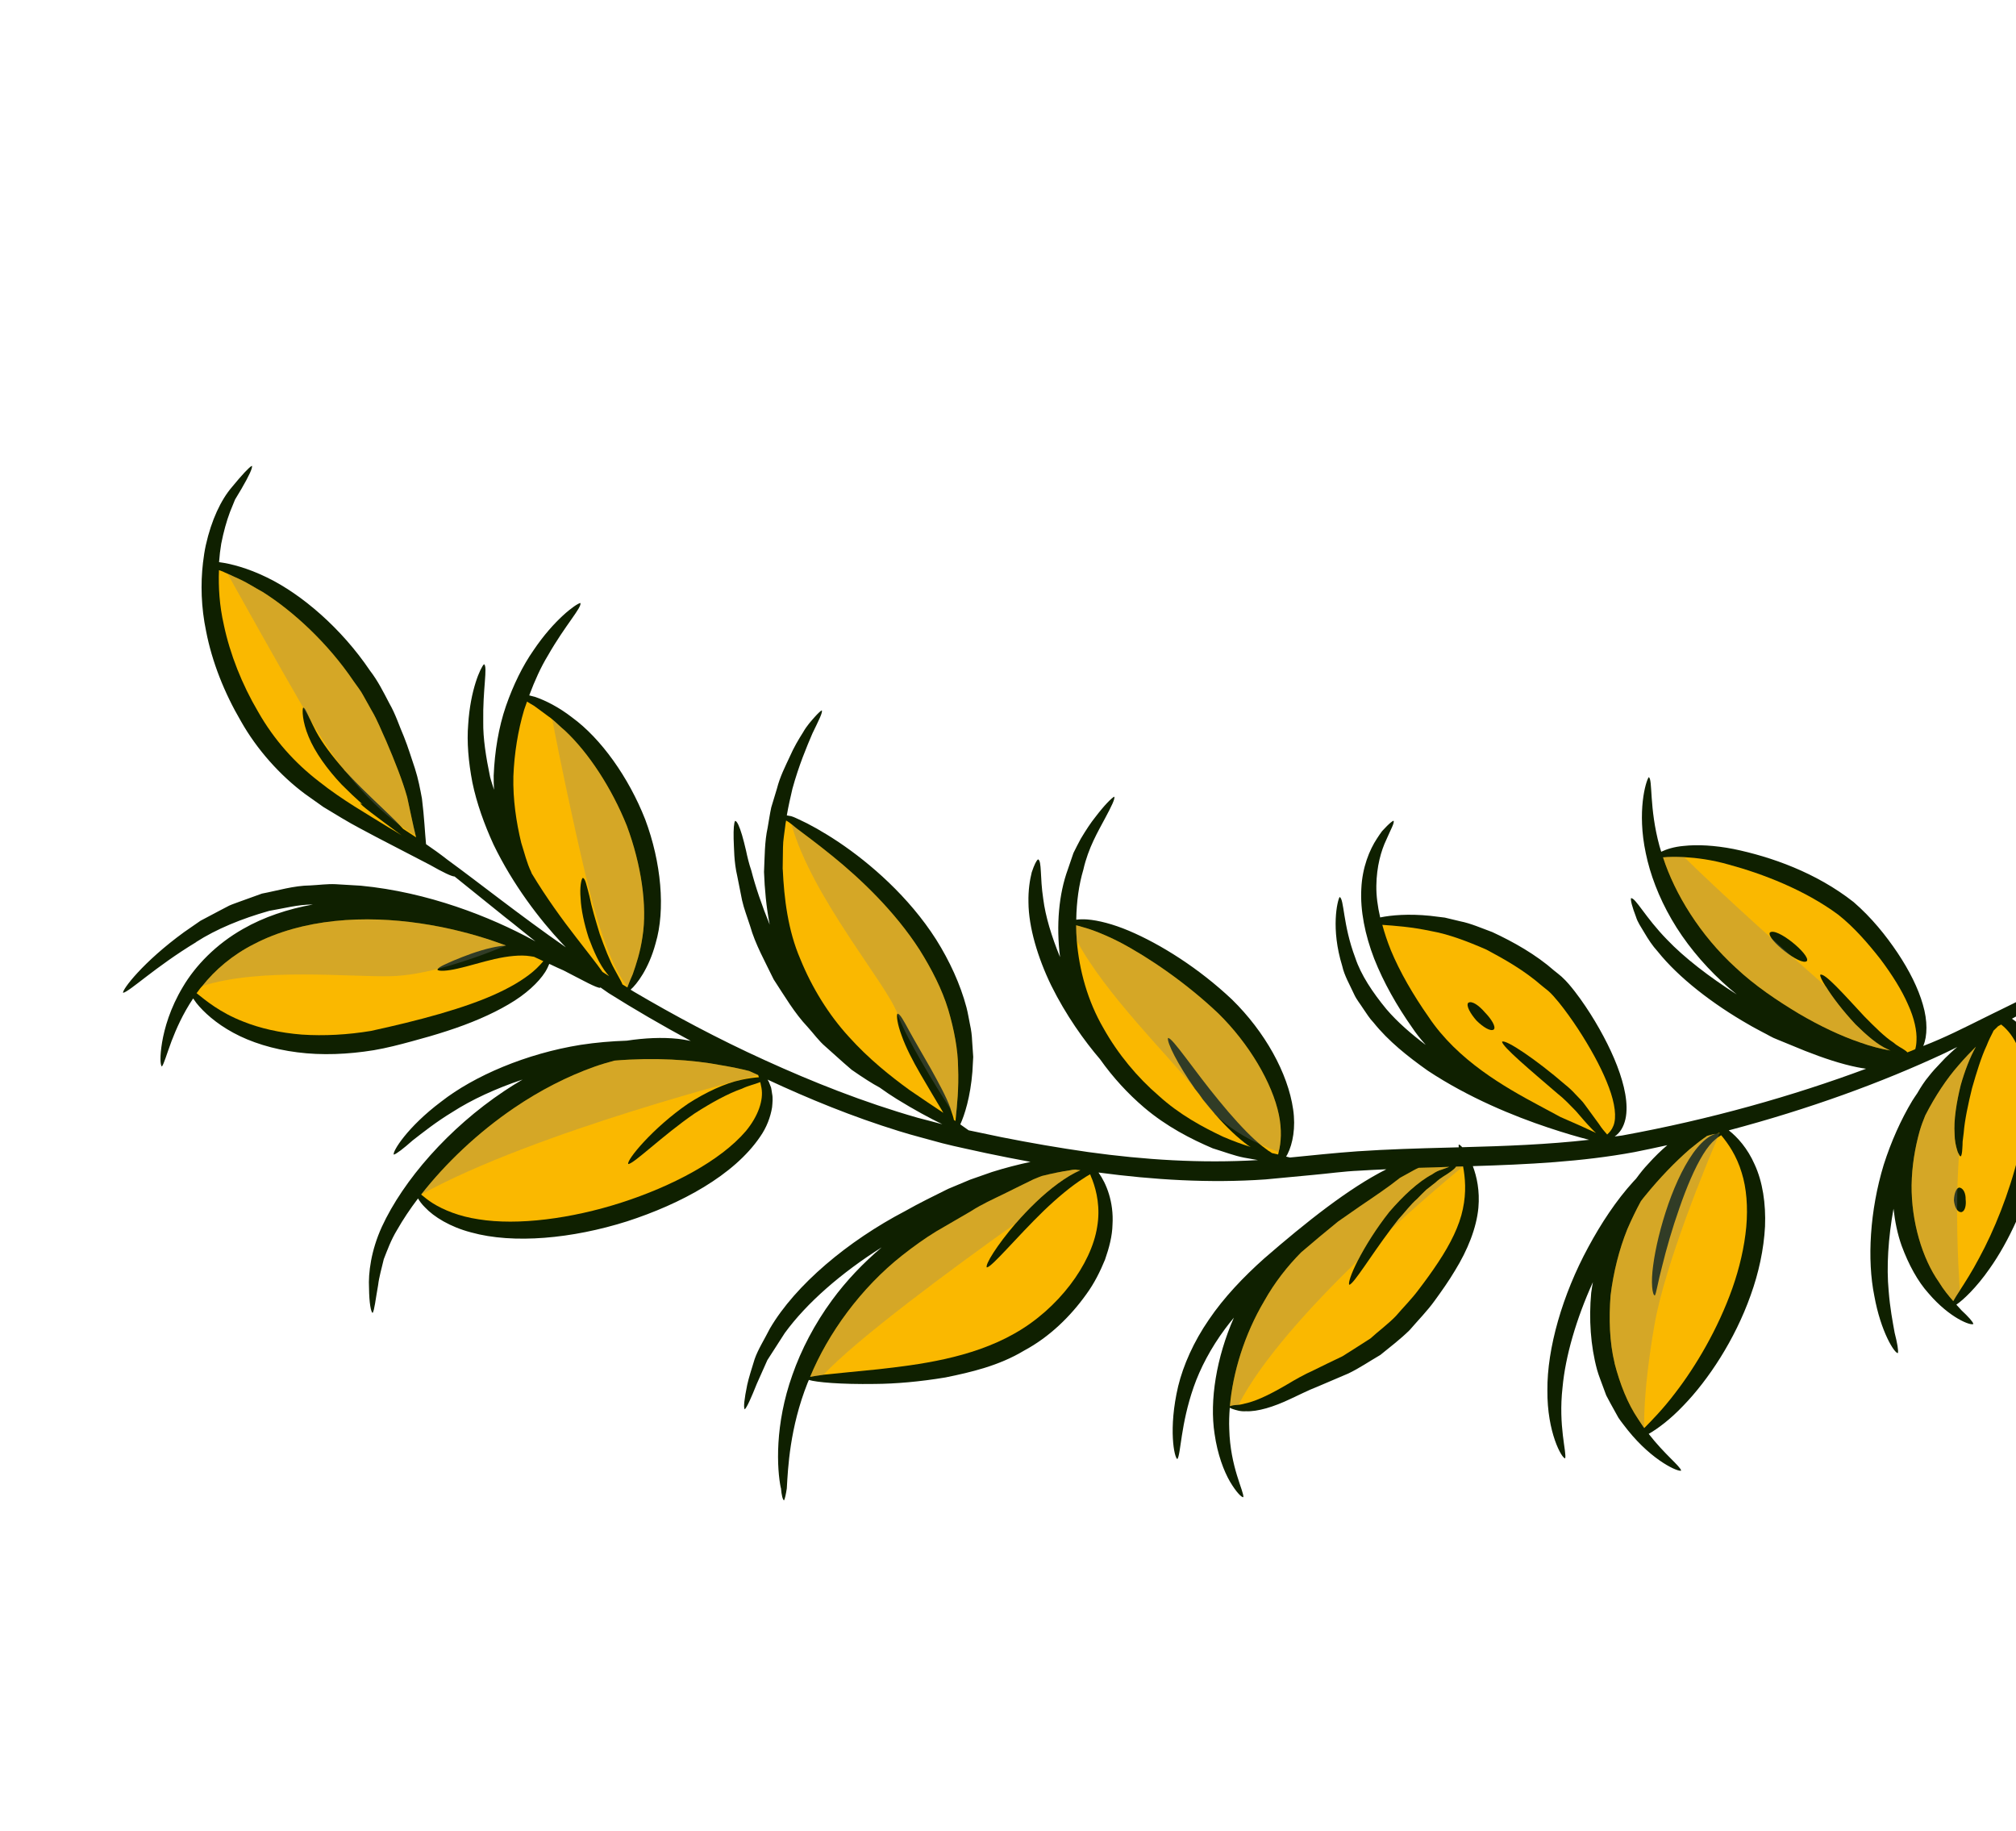
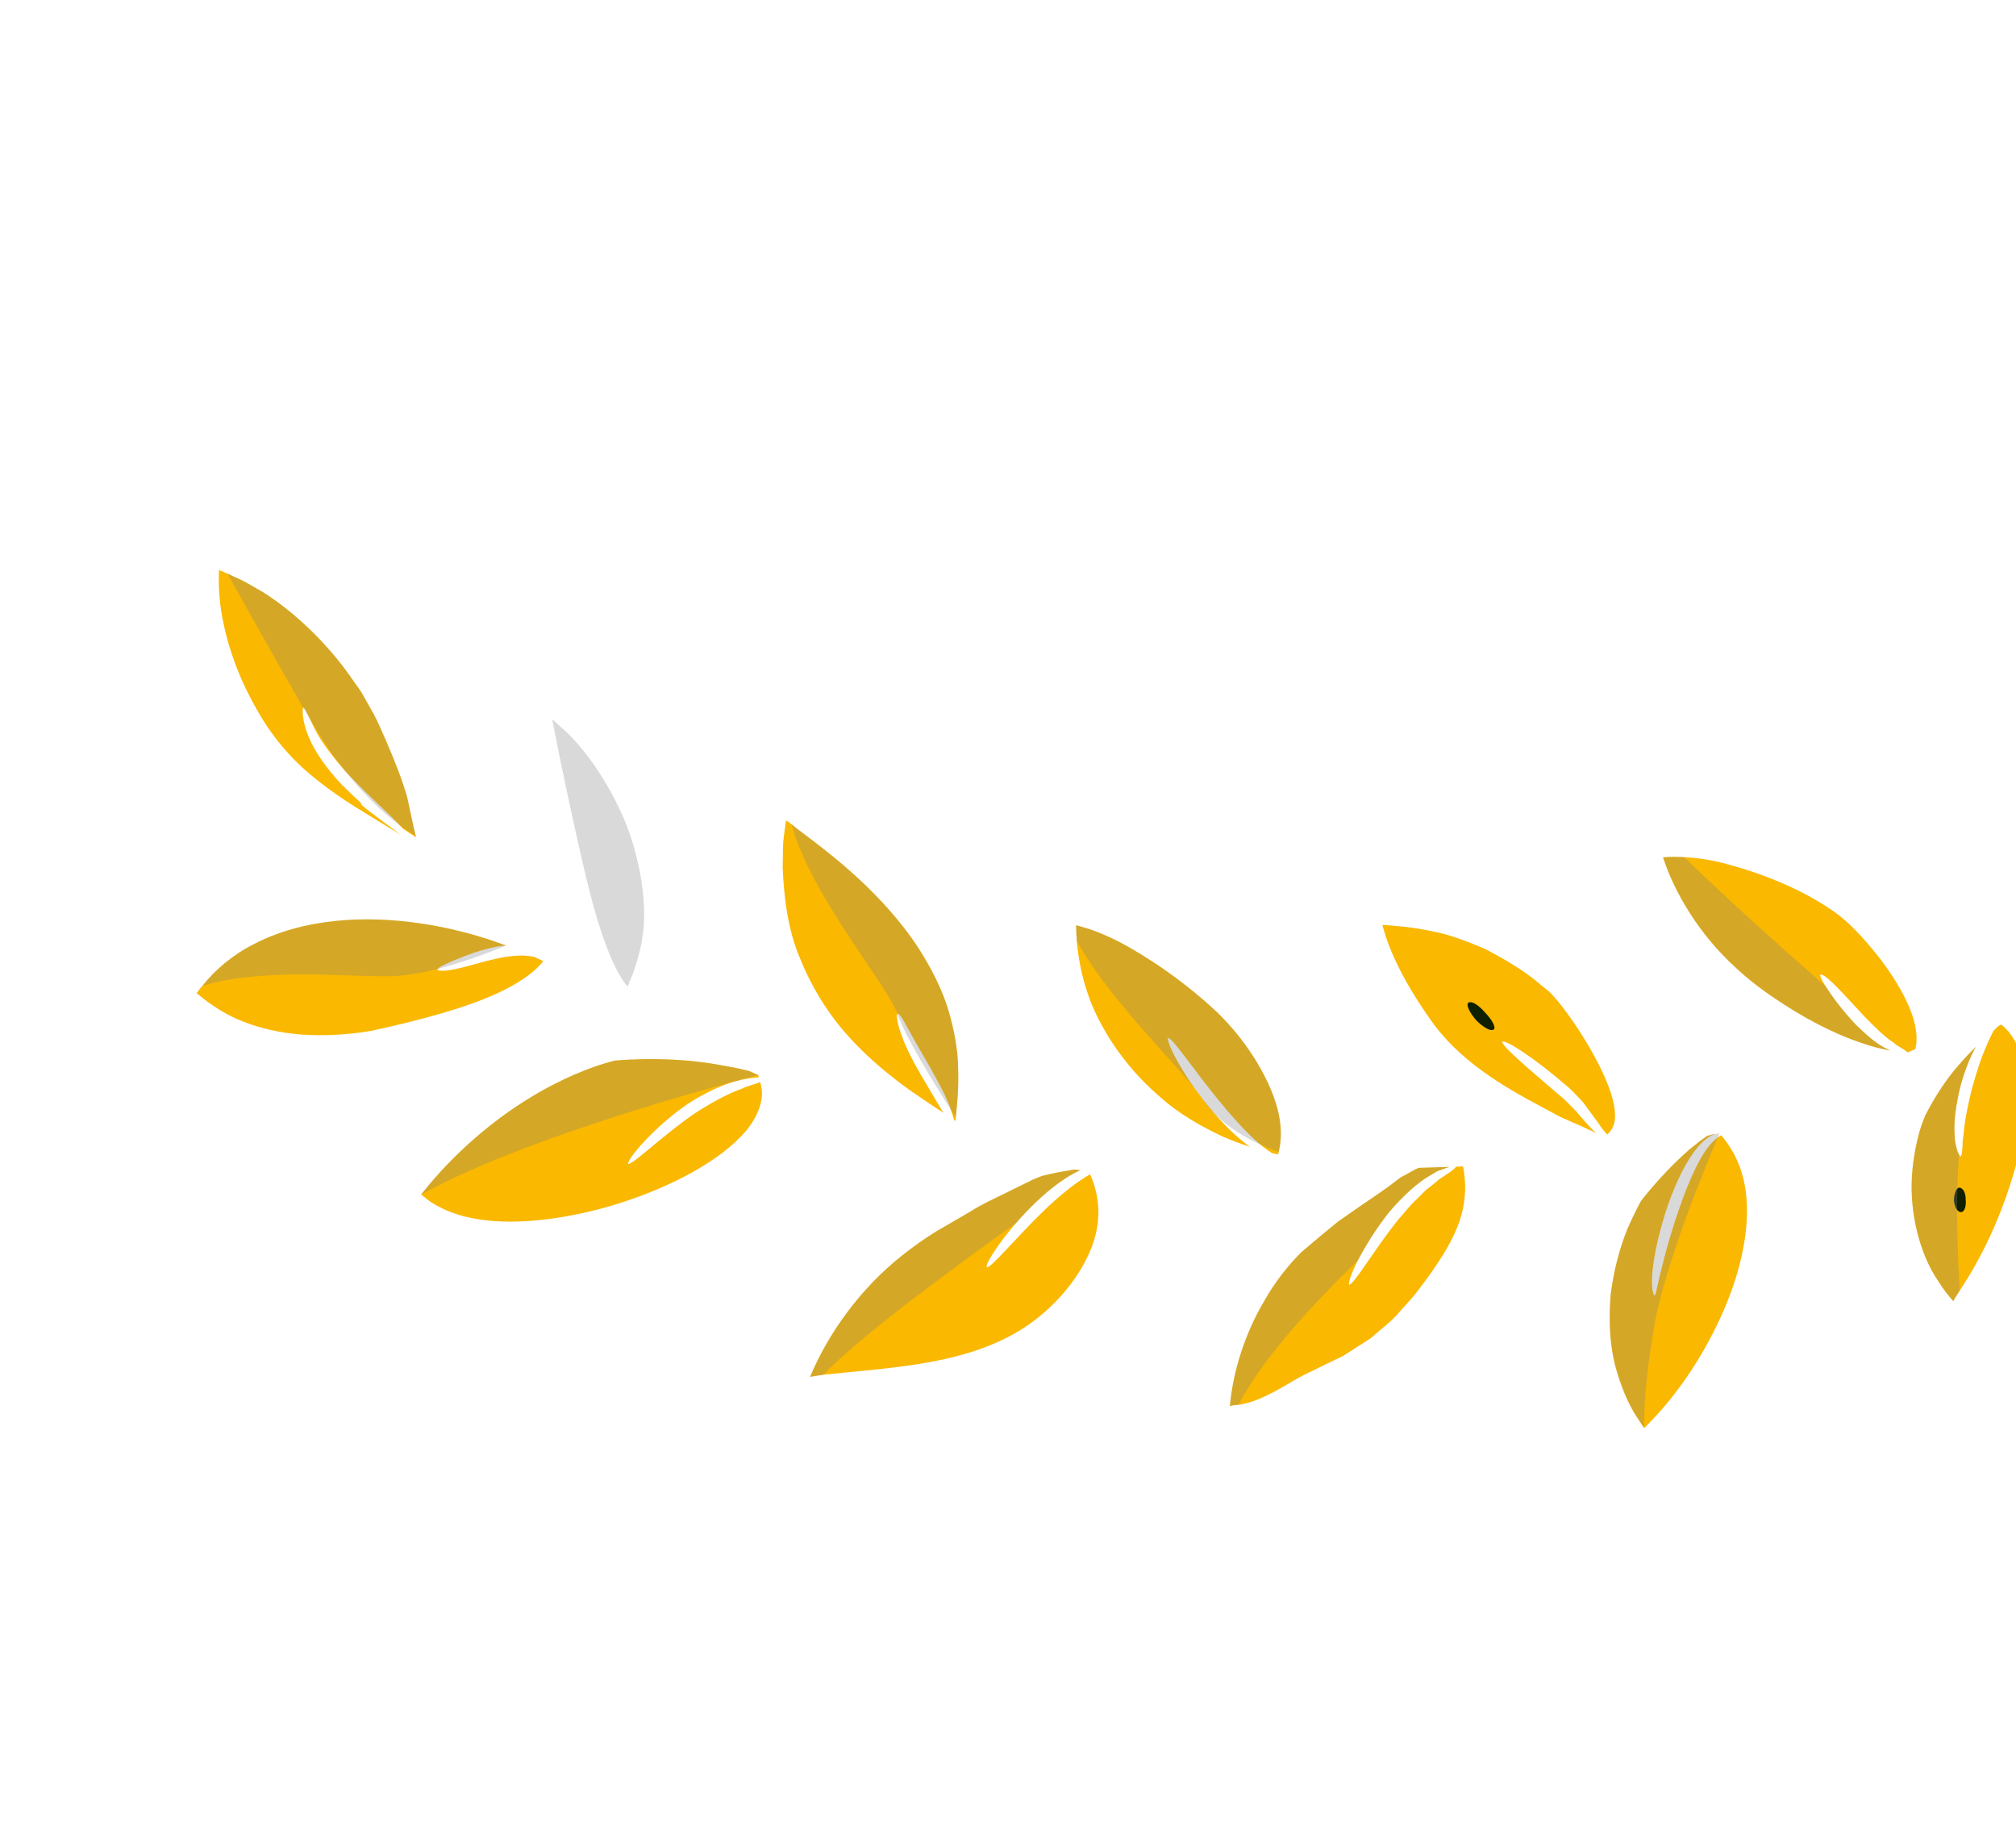
<svg xmlns="http://www.w3.org/2000/svg" width="185" height="168" viewBox="0 0 185 168" fill="none">
  <g clip-path="url(#clip0_49_238)">
-     <path d="M17.995 86.426C19.849 85.232 22.174 84.278 24.706 83.564C26.008 83.348 27.321 82.98 28.71 82.982C28.714 82.981 28.72 82.979 28.724 82.98C26.445 83.388 24.223 84.12 22.298 85.226C19.839 86.617 17.931 88.589 16.783 90.54C15.612 92.489 15.093 94.329 14.873 95.634C14.656 96.946 14.706 97.744 14.857 97.844C15.044 97.614 15.28 96.758 15.743 95.512C16.159 94.43 16.765 93.03 17.724 91.6C17.816 91.737 17.913 91.874 18.034 92.034C18.685 92.847 19.812 93.886 21.412 94.749C23.002 95.616 25.051 96.263 27.286 96.542C29.524 96.834 31.941 96.731 34.306 96.347C35.478 96.149 36.678 95.836 37.756 95.543C38.869 95.247 39.968 94.93 41.025 94.585C43.139 93.902 45.082 93.077 46.66 92.147C48.243 91.233 49.423 90.128 50.032 89.172C50.201 88.897 50.315 88.651 50.404 88.427C50.952 88.686 51.385 88.89 51.7 89.021C53.553 89.973 54.742 90.65 55.09 90.627C55.098 90.617 55.072 90.582 55.065 90.564C55.329 90.747 55.584 90.925 55.852 91.112C58.189 92.582 60.717 94.053 63.387 95.496C62.997 95.423 62.61 95.346 62.191 95.302C60.768 95.153 59.172 95.223 57.515 95.474C56.118 95.521 54.696 95.639 53.281 95.857C48.299 96.654 43.511 98.697 40.48 101.071C37.387 103.388 35.99 105.662 36.134 105.93C36.392 105.857 37.007 105.385 37.867 104.625C38.781 103.917 39.981 102.952 41.524 102.017C43.28 100.886 45.51 99.858 47.956 99.039C47.386 99.376 46.823 99.722 46.274 100.092C41.168 103.501 37.013 108.273 35.038 112.556C34.046 114.732 33.788 116.804 33.864 118.17C33.88 119.557 34.037 120.369 34.194 120.458C34.362 120.198 34.455 119.254 34.702 117.874C34.783 117.173 35.013 116.393 35.218 115.519C35.546 114.688 35.869 113.772 36.443 112.829C36.978 111.889 37.623 110.922 38.36 109.948C38.504 110.193 38.694 110.467 39.002 110.768C39.802 111.623 41.286 112.556 43.231 113.063C47.13 114.148 52.527 113.633 57.526 112.054C62.492 110.448 67.347 107.827 69.748 104.294C70.353 103.437 70.707 102.471 70.85 101.592C70.891 101.141 70.936 100.723 70.85 100.332C70.821 100.139 70.798 99.953 70.76 99.781C70.697 99.615 70.634 99.457 70.576 99.304C70.538 99.199 70.483 99.139 70.437 99.046C74.209 100.802 78.219 102.449 82.498 103.771C83.793 104.177 85.132 104.506 86.466 104.881C87.802 105.224 89.156 105.487 90.516 105.795C91.853 106.076 93.206 106.343 94.567 106.593C93.424 106.839 92.242 107.141 91.036 107.52C90.375 107.751 89.704 107.987 89.024 108.225C88.354 108.506 87.677 108.789 86.992 109.076C85.686 109.726 84.354 110.372 83.062 111.105C77.818 113.845 73.003 117.871 70.657 121.871C70.134 122.901 69.561 123.798 69.249 124.69C68.97 125.595 68.714 126.392 68.569 127.048C68.3 128.353 68.207 129.164 68.347 129.294C68.558 129.087 68.931 128.244 69.452 126.945C69.73 126.322 70.053 125.596 70.417 124.781C70.899 124.031 71.437 123.196 72.014 122.298C74.017 119.545 77.201 116.773 80.909 114.435C79.215 115.869 77.659 117.499 76.364 119.264C74.745 121.467 73.517 123.845 72.719 126.126C71.079 130.715 71.288 134.754 71.656 136.53L71.659 136.465C71.725 137.249 71.828 137.557 71.943 137.656C72.028 137.524 72.121 137.074 72.202 136.55L72.205 136.493C72.31 134.712 72.463 131.012 74.109 126.871C74.142 126.779 74.19 126.688 74.226 126.598C74.906 126.811 77.132 127.013 80.274 126.966C82.168 126.953 84.389 126.765 86.759 126.37C89.107 125.892 91.671 125.296 93.97 123.911C96.317 122.655 98.239 120.761 99.683 118.742C100.42 117.737 100.962 116.636 101.401 115.566C101.785 114.47 102.068 113.388 102.09 112.348C102.218 110.269 101.52 108.568 100.826 107.602C100.819 107.589 100.811 107.583 100.803 107.57C105.822 108.237 110.975 108.564 116.132 108.202L120.474 107.792C121.894 107.666 123.296 107.462 124.721 107.401C125.554 107.344 126.388 107.311 127.22 107.272C123.763 109.009 119.83 112.141 116.021 115.444C114.116 117.143 112.315 119.028 110.934 121.068C109.537 123.092 108.587 125.246 108.115 127.177C107.197 131.076 107.76 133.758 108.041 133.863C108.368 133.415 108.333 130.703 109.538 127.251C110.139 125.532 111.106 123.677 112.428 121.899C112.678 121.557 112.954 121.22 113.229 120.886C111.623 124.542 110.983 128.48 111.457 131.549C111.728 133.438 112.305 134.953 112.872 135.931C113.452 136.906 113.937 137.387 114.097 137.358C114.168 136.83 112.889 134.588 112.804 131.105C112.775 130.486 112.801 129.825 112.851 129.149C112.914 129.188 113.012 129.23 113.144 129.276C113.408 129.358 113.815 129.508 114.339 129.471C115.401 129.519 116.881 129.075 118.426 128.336C119.201 127.986 120.026 127.551 120.869 127.228C121.78 126.84 122.742 126.43 123.736 126.005C124.719 125.534 125.672 124.886 126.671 124.304C127.57 123.572 128.521 122.852 129.361 122.021C130.125 121.129 130.981 120.266 131.639 119.347C132.308 118.429 132.955 117.512 133.52 116.562C134.675 114.69 135.491 112.667 135.666 110.805C135.806 109.249 135.518 107.941 135.156 106.983C140.182 106.83 145.184 106.587 149.992 105.694C151.009 105.496 152.008 105.276 153.003 105.059C152.449 105.532 151.851 106.104 151.241 106.787C150.859 107.185 150.496 107.645 150.14 108.129C150.053 108.225 149.963 108.313 149.877 108.411C148.313 110.128 146.917 112.25 145.749 114.418C143.384 118.772 141.963 123.706 141.998 127.55C141.964 131.425 143.327 133.816 143.629 133.791C143.786 133.275 142.986 130.82 143.387 127.289C143.646 124.439 144.648 120.987 146.174 117.627C146.121 117.954 146.055 118.28 146.017 118.611C145.797 121.01 145.958 123.457 146.556 125.664C146.709 126.213 146.932 126.735 147.114 127.253C147.208 127.511 147.305 127.765 147.397 128.017C147.525 128.254 147.648 128.49 147.772 128.722C148.026 129.182 148.274 129.626 148.512 130.059C148.785 130.47 149.097 130.838 149.373 131.203C151.691 134.089 154.063 135.07 154.275 134.914C154.165 134.486 152.771 133.448 151.295 131.548C152.12 131.073 153.274 130.226 154.5 128.929C156.749 126.602 159.19 122.949 160.651 118.827C161.391 116.776 161.86 114.604 161.969 112.515C162.054 110.427 161.748 108.413 161.019 106.837C160.367 105.346 159.428 104.312 158.643 103.701C165.965 101.762 172.671 99.325 178.445 96.624C178.846 96.435 179.221 96.244 179.611 96.054C179.41 96.226 179.209 96.394 179.003 96.59C178.661 96.897 178.321 97.244 177.988 97.615C177.666 97.943 177.336 98.305 177.002 98.732C176.618 99.184 176.273 99.72 175.942 100.293C175.791 100.517 175.638 100.736 175.492 100.97C174.429 102.736 173.532 104.759 172.861 106.857C171.578 111.071 171.33 115.591 171.997 118.882C172.594 122.199 173.859 124.172 174.163 124.138C174.223 123.9 174.109 123.236 173.864 122.273C173.686 121.286 173.432 119.975 173.314 118.42C173.108 116.246 173.268 113.598 173.76 110.892C173.893 112.069 174.125 113.219 174.505 114.284C175.142 116.01 175.979 117.552 176.977 118.657C178.925 120.937 180.888 121.655 181.09 121.46C181.028 121.243 180.635 120.804 180.008 120.221C179.86 120.06 179.696 119.882 179.525 119.692C180.145 119.271 181.349 118.156 182.577 116.389C184.313 113.95 186.023 110.288 186.972 106.398C188.001 102.554 187.969 98.163 186.305 95.306C185.868 94.477 185.245 93.88 184.634 93.463C184.634 93.463 184.629 93.462 184.629 93.46C189.673 90.67 194.75 88.38 197.741 86.021C198.822 85.265 201.147 84.195 201.922 83.499C202.685 82.796 203.464 82.583 204.011 82.081C205.089 81.067 203.108 79.784 203.167 79.619C202.724 79.905 201.8 80.604 200.46 81.662C199.114 82.71 197.421 84.201 195.116 85.675C193.994 86.447 192.774 87.285 191.467 88.186C190.094 88.987 188.629 89.84 187.079 90.744C186.297 91.181 185.529 91.698 184.677 92.102C184.185 92.343 183.669 92.597 183.161 92.847C183.161 92.847 183.157 92.849 183.156 92.847L182.277 93.281C182.206 93.317 182.14 93.349 182.069 93.384C180.307 94.256 178.48 95.194 176.485 95.961C176.489 95.947 176.498 95.941 176.501 95.927C176.865 95.064 176.901 93.658 176.454 92.161C176.026 90.656 175.207 89.029 174.134 87.419C173.05 85.807 171.754 84.191 170.098 82.757C166.65 80.045 162.529 78.602 159.073 77.887C157.339 77.551 155.749 77.467 154.494 77.609C153.609 77.685 152.92 77.915 152.442 78.141C152.392 77.97 152.33 77.794 152.286 77.628C151.315 74.076 151.678 71.483 151.298 71.299C151.024 71.677 150.207 74.427 151.027 78.275C151.417 80.178 152.205 82.295 153.397 84.346C154.582 86.397 156.187 88.356 158.017 90.057C158.457 90.469 158.914 90.86 159.378 91.234C156.838 89.618 154.552 87.854 152.979 86.204C150.966 84.144 150.088 82.349 149.669 82.4C149.621 82.609 149.783 83.207 150.129 84.116C150.27 84.591 150.588 85.052 150.915 85.598C151.24 86.147 151.622 86.748 152.132 87.306C154.038 89.689 157.162 92.111 160.506 94.015C160.921 94.266 161.352 94.475 161.772 94.707C162.198 94.913 162.594 95.184 163.109 95.371C163.972 95.725 164.821 96.073 165.649 96.412C167.326 97.072 168.95 97.614 170.429 97.91C170.707 97.968 170.974 98.008 171.244 98.048C164.527 100.547 156.932 102.702 148.852 104.174C148.628 104.211 148.399 104.229 148.172 104.263C148.289 104.182 148.406 104.087 148.521 103.961C148.911 103.552 149.179 102.882 149.241 102.143C149.309 101.401 149.213 100.586 149.014 99.743C148.611 98.053 147.808 96.23 146.77 94.389C146.25 93.468 145.667 92.544 145.015 91.633C144.687 91.178 144.344 90.726 143.96 90.281C143.761 90.058 143.56 89.833 143.31 89.61C143.065 89.392 142.862 89.244 142.634 89.059C140.936 87.564 138.894 86.419 136.948 85.514C135.931 85.141 134.972 84.713 133.993 84.52C133.509 84.404 133.042 84.291 132.586 84.183C132.122 84.125 131.673 84.072 131.24 84.018C129.255 83.817 127.674 83.958 126.653 84.167C126.415 83.146 126.288 82.164 126.302 81.258C126.323 79.498 126.742 78.032 127.209 77.056C127.638 76.06 127.994 75.472 127.877 75.292C127.759 75.338 127.56 75.499 127.288 75.766C127.154 75.906 127 76.067 126.829 76.246C126.676 76.442 126.526 76.678 126.355 76.935C125.682 77.954 125.007 79.567 124.922 81.547C124.815 83.519 125.256 85.76 126.102 87.949C126.966 90.132 128.188 92.288 129.596 94.284C129.932 94.788 130.316 95.278 130.738 95.75C130.771 95.787 130.802 95.826 130.835 95.865C129.497 94.855 128.244 93.773 127.229 92.588C125.947 91.032 124.885 89.434 124.371 87.88C123.21 84.814 123.357 82.432 122.927 82.295C122.723 82.656 122.109 85.184 123.17 88.62C123.363 89.5 123.853 90.325 124.272 91.239C124.481 91.698 124.815 92.093 125.095 92.535C125.394 92.964 125.67 93.428 126.046 93.814C127.401 95.51 129.191 96.93 131.023 98.227C134.775 100.709 138.896 102.392 142.087 103.454C143.568 103.947 144.84 104.32 145.83 104.568C142.049 104.997 138.151 105.146 134.188 105.248C134.045 105.095 133.924 104.999 133.864 105.005C133.846 105.062 133.849 105.15 133.865 105.257C133.528 105.265 133.194 105.278 132.858 105.285C130.114 105.356 127.337 105.436 124.545 105.625C122.473 105.773 120.408 105.993 118.369 106.194C118.273 106.167 118.143 106.136 118.021 106.107C118.064 106.029 118.108 105.968 118.151 105.88C118.633 104.931 118.913 103.434 118.666 101.778C118.189 98.45 116.074 94.653 113.058 91.7C110.026 88.837 106.532 86.636 103.596 85.391C102.128 84.772 100.789 84.433 99.78 84.354C99.372 84.323 99.041 84.339 98.763 84.374C98.788 82.714 99.008 81.146 99.412 79.796C99.869 77.764 100.788 76.241 101.393 75.098C102.005 73.961 102.351 73.25 102.248 73.085C101.994 73.225 101.359 73.851 100.526 74.945C100.093 75.479 99.649 76.163 99.176 76.952C98.961 77.364 98.725 77.795 98.505 78.258C98.34 78.74 98.168 79.246 97.989 79.768C97.167 82.016 96.909 84.871 97.276 87.808C96.494 85.909 95.932 84.036 95.737 82.49C95.424 80.449 95.616 79.009 95.264 78.838C95.107 78.932 94.907 79.348 94.678 80.028C94.505 80.712 94.351 81.668 94.378 82.795C94.393 85.055 95.232 87.874 96.47 90.417C97.805 93.122 99.525 95.521 100.947 97.176C102.133 98.851 103.516 100.35 104.988 101.603C107.037 103.348 109.299 104.504 111.292 105.352C112.333 105.669 113.271 106.032 114.155 106.203C114.613 106.281 115.038 106.362 115.435 106.429C110.227 106.74 104.989 106.405 99.876 105.694C97.188 105.309 94.526 104.849 91.905 104.328C90.892 104.117 89.887 103.906 88.887 103.696C88.678 103.541 88.425 103.363 88.121 103.154C88.515 102.306 89.05 100.633 89.234 98.316C89.258 97.881 89.282 97.43 89.308 96.961C89.276 96.494 89.243 96.01 89.209 95.512C89.189 95.01 89.129 94.501 89.012 93.988C88.907 93.474 88.824 92.939 88.687 92.411C88.124 90.296 87.142 88.159 85.905 86.193C83.395 82.257 79.836 79.189 76.966 77.262C75.522 76.299 74.247 75.596 73.299 75.169C73.037 75.057 72.912 74.973 72.595 74.877C72.45 74.846 72.323 74.826 72.202 74.807C72.347 73.951 72.54 73.127 72.719 72.357C73.303 70.228 74.036 68.49 74.556 67.279C75.136 66.074 75.52 65.342 75.409 65.169C75.275 65.242 75.054 65.452 74.753 65.788C74.457 66.128 74.044 66.563 73.686 67.199C73.294 67.815 72.849 68.556 72.47 69.427C72.07 70.291 71.578 71.237 71.294 72.356C71.126 72.908 70.954 73.48 70.776 74.069C70.645 74.669 70.557 75.297 70.443 75.939C70.16 77.215 70.177 78.586 70.111 79.993C70.168 81.558 70.316 83.197 70.63 84.824C69.908 83.058 69.325 81.346 68.943 79.859C68.722 79.21 68.578 78.597 68.463 78.046C68.335 77.497 68.213 77.016 68.095 76.615C67.856 75.816 67.643 75.338 67.462 75.305C67.348 75.481 67.304 76.059 67.322 76.945C67.367 77.824 67.341 79.034 67.659 80.397C67.796 81.085 67.942 81.824 68.097 82.597C68.269 83.369 68.578 84.145 68.837 84.961C69.303 86.618 70.205 88.216 70.995 89.85C71.991 91.372 72.912 92.948 74.093 94.194C74.667 94.825 75.146 95.507 75.75 96.016C76.335 96.538 76.888 97.034 77.406 97.497C77.665 97.724 77.918 97.939 78.158 98.148C78.419 98.327 78.671 98.497 78.907 98.659C79.386 98.978 79.813 99.251 80.182 99.469C80.376 99.584 80.552 99.684 80.713 99.767C81.254 100.156 81.787 100.516 82.306 100.836C83.9 101.819 85.31 102.577 86.472 103.141C85.719 102.943 84.97 102.736 84.22 102.548C79.25 101.128 74.564 99.258 70.206 97.272C65.84 95.292 61.824 93.13 58.17 90.982C58.066 90.918 57.971 90.855 57.867 90.794C58.428 90.306 59.534 88.888 60.162 86.543C61.078 83.472 60.682 79.111 59.21 75.184C57.676 71.276 55.133 67.748 52.527 65.841C51.26 64.852 50.027 64.253 49.124 63.942C48.917 63.882 48.734 63.838 48.565 63.796C49.073 62.437 49.639 61.189 50.276 60.145C51.88 57.333 53.445 55.686 53.253 55.318C52.822 55.423 50.851 56.845 48.95 59.67C47.979 61.058 47.107 62.821 46.426 64.781C45.749 66.751 45.396 68.948 45.303 71.152C45.296 71.588 45.312 72.021 45.333 72.454C45.217 72.059 45.068 71.658 44.972 71.267C44.594 69.457 44.322 67.729 44.345 66.225C44.292 63.215 44.772 61.15 44.418 60.934C44.106 61.216 43.16 63.285 42.964 66.469C42.831 68.052 42.984 69.884 43.349 71.785C43.741 73.688 44.439 75.622 45.285 77.473C47.058 81.147 49.524 84.371 51.623 86.596C51.728 86.708 51.827 86.806 51.928 86.913C47.618 83.911 44.032 81.039 41.061 78.874C40.377 78.339 39.728 77.877 39.097 77.446C39.091 77.409 39.089 77.38 39.087 77.339C38.991 76.372 38.935 74.983 38.72 73.261C38.565 72.419 38.377 71.431 38.077 70.503C37.758 69.577 37.471 68.59 37.068 67.589C36.635 66.598 36.307 65.531 35.729 64.531C35.198 63.514 34.679 62.465 33.957 61.533C31.347 57.663 27.708 54.528 24.491 52.973C22.707 52.102 21.166 51.712 20.102 51.573C20.143 50.986 20.212 50.417 20.302 49.878C20.515 48.796 20.787 47.817 21.107 46.966C21.272 46.563 21.425 46.183 21.569 45.83C21.779 45.478 21.975 45.152 22.154 44.854C22.849 43.657 23.207 42.899 23.115 42.733C22.843 42.877 22.2 43.573 21.28 44.69C20.28 45.858 19.404 47.695 18.887 50.013C18.773 50.525 18.695 51.068 18.628 51.622C18.625 51.623 18.619 51.624 18.617 51.627C18.618 51.629 18.625 51.631 18.627 51.632C18.399 53.569 18.457 55.718 18.911 57.897C19.454 60.715 20.587 63.566 22.112 66.168C23.577 68.77 25.712 71.143 27.977 72.829C28.555 73.239 29.122 73.642 29.679 74.037C30.257 74.385 30.825 74.727 31.378 75.061C32.482 75.73 33.564 76.267 34.555 76.805C36.531 77.83 38.211 78.7 39.454 79.346C40.641 80.021 41.443 80.408 41.717 80.413C43.121 81.544 44.658 82.783 46.353 84.146C47.253 84.842 48.168 85.607 49.136 86.368C49.077 86.334 49.026 86.305 48.965 86.271C45 84.103 39.254 81.841 33.1 81.255L30.786 81.118C30.017 81.082 29.242 81.196 28.479 81.231C26.941 81.248 25.474 81.711 24.039 81.98C23.35 82.229 22.67 82.473 22.006 82.713C21.677 82.84 21.341 82.945 21.029 83.086C20.724 83.245 20.422 83.402 20.125 83.558C19.532 83.872 18.955 84.176 18.399 84.472C17.882 84.83 17.381 85.175 16.901 85.509C13.119 88.258 11.211 90.787 11.291 91.087C11.914 90.961 14.224 88.722 17.991 86.44L17.995 86.426Z" fill="#0F2000" />
    <path d="M175.421 108.694C175.448 106.994 175.727 105.309 176.16 103.765C176.307 103.262 176.481 102.799 176.673 102.334C177.589 100.545 178.642 98.967 179.712 97.751C180.278 97.084 180.825 96.524 181.323 96.024C180.771 97.002 180.294 98.257 179.927 99.552C179.537 101.134 179.277 102.764 179.364 104.018C179.367 104.648 179.488 105.162 179.604 105.53C179.649 105.7 179.717 105.831 179.773 105.915C179.822 106.035 179.885 106.084 179.935 106.087C180.011 106.001 180.057 105.74 180.074 105.369C180.09 105.181 180.098 104.963 180.102 104.731C180.138 104.489 180.162 104.216 180.202 103.923C180.292 102.769 180.608 101.292 180.965 99.835C181.377 98.396 181.82 96.951 182.306 95.924C182.51 95.387 182.746 94.96 182.906 94.633C182.918 94.614 182.909 94.583 182.936 94.559C183.108 94.397 183.253 94.259 183.356 94.148C183.456 94.089 183.545 94.048 183.646 93.988L183.651 94.003C184.239 94.46 184.81 95.17 185.203 96.143C185.713 97.366 185.947 98.982 185.953 100.673C185.947 101.521 185.9 102.397 185.767 103.262C185.592 104.155 185.482 105.048 185.241 105.942C184.37 109.512 182.966 112.942 181.62 115.41C180.972 116.645 180.325 117.648 179.845 118.391C179.586 118.792 179.375 119.116 179.243 119.366C178.816 118.883 178.346 118.313 177.931 117.628C176.405 115.464 175.384 112.085 175.42 108.69L175.421 108.694Z" fill="#FAB800" />
-     <path d="M157.804 103.971C157.706 103.981 157.607 103.974 157.468 104.012L157.779 103.928C157.783 103.944 157.802 103.955 157.806 103.97L157.804 103.971Z" fill="#FAB800" />
    <path d="M148.17 125.074C147.694 123.112 147.635 120.969 147.796 118.85C148.056 116.724 148.578 114.64 149.336 112.761C149.725 111.86 150.143 111.001 150.576 110.204C150.712 110.035 150.83 109.855 150.972 109.699C152.333 108.024 153.739 106.583 155.058 105.433C155.615 104.97 156.153 104.558 156.655 104.209L157.198 104.063C157.295 104.054 157.372 104.033 157.465 104.008C157.432 104.017 157.403 104.025 157.374 104.049C157.355 104.038 157.33 104.061 157.297 104.07C156.826 104.229 156.265 104.677 155.75 105.297C154.709 106.555 153.795 108.476 153.098 110.457C152.403 112.452 151.909 114.509 151.704 116.092C151.481 117.679 151.625 118.834 151.862 118.853C151.993 118.653 152.141 117.601 152.54 116.116C152.904 114.624 153.451 112.701 154.112 110.832C154.756 108.966 155.515 107.153 156.293 105.899C156.674 105.282 157.063 104.813 157.404 104.54C157.5 104.464 157.565 104.397 157.634 104.346C157.76 104.262 157.86 104.202 157.945 104.147C158.579 104.906 159.357 106.009 159.83 107.592C160.274 109 160.409 110.74 160.248 112.558C160.076 114.397 159.63 116.325 158.97 118.195C157.648 121.935 155.585 125.393 153.725 127.799C152.621 129.258 151.576 130.316 150.884 131.017C150.697 130.753 150.502 130.455 150.307 130.16C149.373 128.783 148.663 126.999 148.163 125.074L148.17 125.074Z" fill="#FAB800" />
    <path d="M152.615 78.655C153.101 78.607 153.763 78.598 154.551 78.635C155.679 78.697 157.072 78.872 158.634 79.317C161.749 80.158 165.617 81.644 168.681 83.911C170.131 85.05 171.432 86.559 172.541 87.972C173.624 89.408 174.522 90.843 175.084 92.137C175.683 93.438 175.912 94.603 175.87 95.445C175.861 95.78 175.815 96.041 175.755 96.256C175.52 96.368 175.277 96.45 175.036 96.548C174.984 96.479 174.882 96.405 174.76 96.322C174.512 96.139 174.139 95.989 173.769 95.658C172.946 95.131 172.012 94.187 171.078 93.242C169.261 91.288 167.42 89.193 167.036 89.428C167.007 89.568 167.196 89.965 167.535 90.489C167.539 90.504 167.544 90.519 167.559 90.515C168.124 91.442 169.121 92.752 170.281 93.985C171.25 94.936 172.278 95.857 173.272 96.285C173.351 96.331 173.405 96.349 173.479 96.379C172.66 96.232 171.703 96.008 170.655 95.625C168.937 95.04 167 94.131 165.028 92.967C163.067 91.783 161.026 90.422 159.27 88.767C156.019 85.805 153.687 81.998 152.608 78.653L152.615 78.655Z" fill="#FAB800" />
    <path d="M127.619 87.138C127.305 86.366 127.057 85.603 126.849 84.849C127.918 84.925 129.477 85.024 131.326 85.419C132.907 85.697 134.631 86.344 136.404 87.121C138.12 88.033 139.903 89.048 141.48 90.428L142.079 90.909C142.238 91.04 142.398 91.212 142.562 91.392C142.889 91.753 143.207 92.152 143.513 92.555C144.124 93.366 144.695 94.198 145.213 95.027C146.251 96.684 147.108 98.313 147.647 99.77C148.191 101.22 148.37 102.523 148.052 103.29C147.908 103.657 147.686 103.901 147.482 104.084C147.266 103.831 147.001 103.548 146.735 103.125C146.352 102.601 145.914 102.002 145.444 101.36C145.222 101.026 144.882 100.729 144.588 100.406C144.288 100.072 143.966 99.774 143.632 99.509C141.01 97.24 138.169 95.321 137.84 95.569C137.861 96.027 140.435 98.185 142.917 100.318C143.582 100.837 144.079 101.388 144.616 101.932C145.11 102.515 145.583 103.059 146.041 103.534C146.177 103.693 146.321 103.811 146.46 103.94C145.641 103.547 144.528 103.054 143.207 102.481C142.617 102.159 141.977 101.815 141.275 101.443C138.048 99.72 133.752 97.277 131.094 93.293C129.704 91.309 128.475 89.212 127.616 87.139L127.619 87.138Z" fill="#FAB800" />
    <path d="M112.863 129.007C113.125 125.951 114.189 122.427 116.031 119.33C116.965 117.669 118.126 116.18 119.406 114.891C120.542 113.922 121.666 112.973 122.771 112.081C123.455 111.6 124.128 111.136 124.743 110.706C126.205 109.717 127.455 108.868 128.33 108.169C128.372 108.141 128.416 108.112 128.454 108.069C128.9 107.817 129.336 107.582 129.742 107.358C129.884 107.27 130.036 107.213 130.18 107.141C131.121 107.121 132.06 107.086 132.994 107.051C132.798 107.12 132.57 107.198 132.298 107.304C132.005 107.382 131.712 107.527 131.419 107.738C130.139 108.414 128.733 109.737 127.493 111.18C126.288 112.699 125.27 114.348 124.615 115.619C123.982 116.85 123.69 117.744 123.823 117.871C124.256 117.755 125.736 115.285 127.597 112.81C127.828 112.5 128.075 112.185 128.323 111.868C128.916 111.228 129.435 110.509 130.056 109.976C130.344 109.684 130.615 109.396 130.896 109.139C131.183 108.913 131.472 108.686 131.732 108.482C132.223 108.019 132.741 107.781 133.072 107.525C133.378 107.31 133.55 107.148 133.618 107.031C133.831 107.023 134.047 107.015 134.26 107.008C134.452 108.035 134.574 109.364 134.242 110.914C133.928 112.459 133.095 114.126 131.983 115.801C131.429 116.646 130.81 117.493 130.159 118.347C129.523 119.198 128.789 119.924 128.106 120.722C127.378 121.482 126.531 122.09 125.756 122.796C124.89 123.343 124.044 123.903 123.188 124.43C122.289 124.853 121.409 125.287 120.588 125.691C119.67 126.103 118.847 126.572 118.147 126.993C116.699 127.847 115.494 128.435 114.551 128.687C114.318 128.75 114.097 128.792 113.896 128.846C113.819 128.867 113.736 128.873 113.654 128.878C113.558 128.887 113.461 128.897 113.379 128.902C113.133 128.918 112.965 128.963 112.859 129.008L112.863 129.007Z" fill="#FAB800" />
    <path d="M74.341 126.318C75.982 122.344 78.981 118.171 82.821 115.15C83.822 114.366 84.838 113.63 85.907 112.977C86.996 112.338 88.06 111.72 89.081 111.132C90.085 110.482 91.139 110.015 92.107 109.541C93.075 109.064 93.996 108.602 94.849 108.191C95.116 108.07 95.375 107.984 95.616 107.886C96.503 107.665 97.367 107.484 98.181 107.365C98.351 107.319 98.514 107.308 98.677 107.298C98.728 107.301 98.78 107.304 98.833 107.323C98.936 107.328 99.039 107.35 99.142 107.356C97.847 107.918 96.357 109.047 95.037 110.314C94.39 110.936 93.782 111.579 93.236 112.208C93.236 112.208 93.223 112.228 93.209 112.232C91.488 114.237 90.363 116.049 90.559 116.278C91.03 116.234 93.285 113.505 95.762 111.098C97.003 109.903 98.319 108.803 99.413 108.113C99.635 107.954 99.839 107.85 100.039 107.73C100.1 107.896 100.161 108.061 100.242 108.24C100.644 109.31 100.981 110.813 100.683 112.553C100.145 116 97.106 120.084 93.109 122.333C89.106 124.616 84.22 125.213 80.592 125.62C78.475 125.84 76.724 125.992 75.562 126.122L75.546 126.126C75.018 126.201 74.604 126.262 74.337 126.317L74.341 126.318Z" fill="#FAB800" />
    <path d="M98.814 86.3C98.773 85.831 98.758 85.352 98.752 84.888C98.927 84.924 99.126 84.987 99.363 85.058C100.203 85.282 101.39 85.742 102.736 86.428C105.418 87.833 108.854 90.182 111.79 92.965C114.625 95.74 116.764 99.383 117.358 102.278C117.639 103.647 117.559 104.83 117.339 105.685C117.336 105.736 117.313 105.775 117.31 105.825C117.303 105.86 117.292 105.88 117.287 105.915C117.109 105.879 116.915 105.832 116.72 105.785C116.633 105.709 116.517 105.655 116.379 105.562C116.233 105.452 116.044 105.304 115.84 105.158C115.777 105.108 115.708 105.044 115.625 104.983C115.476 104.858 115.322 104.717 115.148 104.563C114.18 103.678 112.98 102.356 111.84 100.952C109.552 98.18 107.562 95.145 107.185 95.23C107.055 95.612 108.084 97.66 109.638 99.866C109.936 100.235 110.196 100.58 110.391 100.875C110.589 101.12 110.806 101.376 111.005 101.623C111.153 101.799 111.294 101.961 111.443 102.137C111.455 102.183 111.499 102.221 111.542 102.259C112.524 103.391 113.591 104.399 114.54 105.09C114.623 105.151 114.697 105.18 114.775 105.226C113.997 104.985 113.153 104.681 112.25 104.292C110.388 103.413 108.237 102.263 106.325 100.52C104.383 98.851 102.601 96.721 101.266 94.341C99.793 91.815 99.033 88.981 98.812 86.3L98.814 86.3Z" fill="#FAB800" />
    <path d="M71.822 79.741C71.837 79.056 71.841 78.391 71.851 77.74C71.855 77.075 71.986 76.444 72.053 75.828C72.065 75.626 72.105 75.466 72.139 75.275C72.28 75.37 72.452 75.456 72.543 75.548C72.569 75.574 72.586 75.586 72.625 75.608C72.775 75.734 72.927 75.861 73.116 76.009C73.967 76.644 75.109 77.499 76.402 78.547C78.97 80.63 82.103 83.592 84.382 87.131C85.486 88.892 86.45 90.759 87.017 92.631C87.566 94.491 87.904 96.311 87.92 97.916C87.999 99.888 87.813 101.48 87.709 102.522C87.707 102.638 87.686 102.743 87.68 102.844C87.636 102.806 87.578 102.772 87.538 102.75C87.484 102.483 87.385 102.176 87.255 101.814L87.209 101.642C86.83 100.599 86.118 99.312 85.413 98.04C84.693 96.772 83.963 95.541 83.442 94.584C82.921 93.629 82.58 92.974 82.353 93.001C82.247 93.162 82.347 93.965 82.741 95.006C83.111 96.068 83.766 97.337 84.476 98.558C85.18 99.764 85.877 100.937 86.444 101.88C86.48 101.953 86.519 102.025 86.568 102.095C85.681 101.503 84.629 100.806 83.468 100.005C81.698 98.721 79.691 97.117 77.89 95.11C76.059 93.111 74.511 90.62 73.442 87.987C72.305 85.352 71.952 82.427 71.83 79.739L71.822 79.741Z" fill="#FAB800" />
    <path d="M38.647 109.592C40.861 106.758 43.848 103.9 47.219 101.618C49.565 100.028 52.077 98.74 54.562 97.859C55.17 97.646 55.784 97.465 56.39 97.303C59.994 97.001 63.502 97.206 66.271 97.743C67.191 97.896 68.019 98.071 68.749 98.256C69.016 98.384 69.297 98.509 69.579 98.632C69.595 98.694 69.616 98.771 69.648 98.829C69.226 98.859 68.662 98.927 68.005 99.07C66.559 99.375 64.77 100.202 63.144 101.253C59.918 103.462 57.45 106.464 57.653 106.79C58.15 106.79 60.775 104.195 63.733 102.156C65.234 101.189 66.795 100.324 68.087 99.878C68.705 99.58 69.273 99.478 69.676 99.303L69.769 99.279C69.799 99.453 69.844 99.623 69.879 99.814C70.075 100.925 69.588 102.382 68.448 103.765C66.082 106.525 61.609 108.851 57.024 110.328C52.424 111.809 47.514 112.444 43.922 111.862C42.124 111.597 40.703 110.999 39.746 110.409C39.266 110.107 38.925 109.816 38.647 109.592Z" fill="#FAB800" />
    <path d="M20.539 57.316C20.14 55.579 20.033 53.882 20.094 52.307C20.205 52.344 20.312 52.381 20.443 52.431C20.576 52.495 20.729 52.57 20.877 52.629C21.259 52.808 21.674 52.997 22.11 53.195C22.737 53.49 23.381 53.916 24.1 54.305C26.876 56.051 30.088 58.992 32.456 62.506C32.755 62.942 33.096 63.347 33.339 63.814C33.595 64.275 33.851 64.738 34.106 65.185C34.645 66.088 35.01 67.068 35.431 67.967C36.229 69.827 36.948 71.644 37.366 73.142C37.661 74.491 37.903 75.703 38.145 76.669L38.187 76.823C37.763 76.539 37.364 76.296 36.999 76.046C36.904 75.939 36.788 75.822 36.673 75.701C36.464 75.476 36.209 75.213 35.921 74.941C34.885 73.925 33.459 72.63 32.16 71.253C31.998 71.079 31.836 70.907 31.674 70.735C31.631 70.697 31.583 70.644 31.551 70.586C30.5 69.39 29.579 68.176 29.011 67.117C28.774 66.665 28.585 66.269 28.426 65.929C28.413 65.921 28.405 65.912 28.402 65.902L28.394 65.871C28.124 65.296 27.972 64.923 27.821 64.914C27.719 65.09 27.734 66.197 28.325 67.599C28.9 69.005 30.04 70.592 31.358 71.983C31.996 72.625 32.639 73.233 33.27 73.794C33.213 73.76 33.133 73.715 33.078 73.697C33.026 73.81 34.394 74.822 36.853 76.636C36.472 76.39 36.076 76.147 35.643 75.899C33.729 74.702 31.423 73.412 29.272 71.698C27.077 70.011 25.166 67.901 23.692 65.31C22.203 62.789 21.108 60.011 20.54 57.326L20.539 57.316Z" fill="#FAB800" />
    <path d="M18.041 91.114C18.079 91.07 18.101 91.031 18.139 90.988C18.272 90.803 18.404 90.617 18.563 90.46C19.729 88.985 21.335 87.609 23.295 86.62C25.493 85.466 28.079 84.773 30.727 84.496C36.039 83.936 41.425 85.016 45.317 86.346C45.7 86.476 46.069 86.611 46.436 86.744C46.012 86.775 45.582 86.84 45.159 86.937C43.827 87.228 42.598 87.723 41.669 88.104C40.897 88.443 40.33 88.678 40.184 88.883L40.169 88.887C40.16 88.922 40.15 88.941 40.143 88.977C40.297 89.117 41.035 89.085 42.004 88.859C42.976 88.648 44.184 88.258 45.39 87.984C46.578 87.716 47.771 87.578 48.657 87.724C48.778 87.741 48.883 87.763 49.005 87.779C49.309 87.915 49.592 88.055 49.86 88.181C49.683 88.394 49.477 88.615 49.214 88.868C48.46 89.585 47.257 90.371 45.739 91.078C42.7 92.507 38.294 93.654 34.041 94.579C31.911 94.934 29.736 95.052 27.706 94.916C25.689 94.76 23.829 94.329 22.322 93.721C20.212 92.908 18.864 91.777 18.04 91.118L18.041 91.114Z" fill="#FAB800" />
-     <path d="M47.832 77.322C47.368 75.406 47.062 73.329 47.111 71.224C47.193 69.11 47.531 67.028 48.098 65.118C48.181 64.864 48.281 64.62 48.362 64.366C48.542 64.483 48.76 64.607 48.995 64.745C49.384 65.021 49.821 65.353 50.318 65.717C50.441 65.8 50.561 65.883 50.672 65.988C51.056 66.299 51.423 66.683 51.849 67.035C53.999 69.047 56.127 72.279 57.526 75.77C58.839 79.302 59.411 83.114 58.958 85.942C58.756 87.358 58.366 88.508 58.067 89.368C57.849 89.859 57.688 90.25 57.594 90.523C57.587 90.558 57.591 90.574 57.58 90.594C57.423 90.503 57.28 90.409 57.123 90.319C57.041 90.076 56.75 89.605 56.413 88.965C55.94 88.129 55.48 86.907 55.041 85.699C54.654 84.441 54.283 83.18 54.087 82.202C53.83 81.243 53.713 80.56 53.474 80.541C53.336 80.644 53.191 81.397 53.28 82.418C53.325 83.453 53.608 84.754 54.014 86.023C54.482 87.276 55.027 88.506 55.691 89.309C55.767 89.405 55.836 89.469 55.889 89.554C55.689 89.426 55.489 89.295 55.289 89.167C54.775 88.425 53.905 87.346 52.858 85.983C51.62 84.391 50.149 82.378 48.805 80.149C48.777 80.107 48.765 80.061 48.752 80.014C48.348 79.193 48.132 78.256 47.832 77.322Z" fill="#FAB800" />
    <path d="M137.081 94.446C137.305 94.206 136.852 93.481 136.27 92.887C135.743 92.269 135.07 91.766 134.729 92.003C134.518 92.264 134.941 93.01 135.501 93.64C136.089 94.219 136.793 94.668 137.083 94.443L137.081 94.446Z" fill="#0F2000" />
-     <path d="M165.81 88.167C166.175 87.621 163.01 84.988 162.405 85.564C162.104 86.172 165.28 88.676 165.81 88.167Z" fill="#0F2000" />
    <path d="M179.303 110.124C179.36 110.707 179.611 111.259 180.019 111.199C180.34 111.09 180.441 110.538 180.378 110.025C180.394 109.555 180.218 109.066 179.862 108.959C179.542 108.893 179.322 109.484 179.303 110.124Z" fill="#0F2000" />
    <g style="mix-blend-mode:multiply" opacity="0.3">
      <path d="M18.563 90.459C19.728 88.983 21.334 87.607 23.295 86.618C25.492 85.465 28.078 84.772 30.726 84.495C36.039 83.934 41.425 85.014 45.317 86.344C45.699 86.474 46.069 86.609 46.436 86.742C46.436 86.742 43.445 88.042 40.186 88.882L40.171 88.886C38.741 89.253 37.252 89.519 35.935 89.556C32.194 89.662 23.927 88.74 18.563 90.46L18.563 90.459Z" fill="#808080" />
    </g>
    <g style="mix-blend-mode:multiply" opacity="0.3">
      <path d="M20.878 52.629C21.259 52.808 21.674 52.997 22.11 53.195C22.738 53.49 23.381 53.916 24.1 54.305C26.876 56.051 30.088 58.992 32.456 62.506C32.755 62.942 33.096 63.347 33.339 63.814C33.595 64.275 33.851 64.738 34.106 65.185C34.646 66.088 35.01 67.068 35.431 67.967C36.229 69.827 36.948 71.644 37.366 73.142C37.661 74.491 37.903 75.703 38.145 76.669C37.712 76.418 37.229 76.101 36.673 75.701C35.268 74.668 33.533 73.091 31.674 70.735C31.631 70.697 31.584 70.644 31.552 70.586C30.522 69.285 29.476 67.74 28.428 65.928C28.415 65.921 28.407 65.912 28.404 65.902L28.396 65.871C28.196 65.558 28.006 65.228 27.823 64.913C25.13 60.256 22.701 55.895 20.879 52.633L20.878 52.629Z" fill="#808080" />
    </g>
    <g style="mix-blend-mode:multiply" opacity="0.3">
      <path d="M53.719 80.209C52.501 75.04 51.44 69.965 50.672 65.988C51.056 66.299 51.423 66.683 51.849 67.035C53.999 69.047 56.127 72.279 57.526 75.77C58.839 79.302 59.411 83.114 58.958 85.942C58.756 87.358 58.366 88.508 58.067 89.368C57.849 89.859 57.688 90.25 57.594 90.523C56.677 89.457 55.273 86.814 53.719 80.209Z" fill="#808080" />
    </g>
    <g style="mix-blend-mode:multiply" opacity="0.3">
      <path d="M38.648 109.592C40.861 106.758 43.848 103.9 47.219 101.618C49.565 100.028 52.077 98.74 54.562 97.859C55.17 97.646 55.784 97.465 56.391 97.303C59.994 97.001 63.502 97.206 66.271 97.743C67.192 97.896 68.019 98.071 68.749 98.256C69.016 98.384 69.297 98.509 69.579 98.632C69.579 98.632 49.052 103.816 38.648 109.592Z" fill="#808080" />
    </g>
    <g style="mix-blend-mode:multiply" opacity="0.3">
      <path d="M74.342 126.318C75.982 122.344 78.981 118.171 82.821 115.15C83.822 114.366 84.838 113.63 85.907 112.977C86.996 112.338 88.061 111.72 89.081 111.132C90.085 110.482 91.139 110.015 92.107 109.541C93.075 109.064 93.996 108.602 94.849 108.191C95.116 108.07 95.375 107.984 95.616 107.886C96.503 107.665 97.367 107.484 98.181 107.365C98.352 107.319 98.514 107.308 98.677 107.298C98.728 107.301 98.78 107.304 98.833 107.323C98.936 107.328 99.039 107.35 99.142 107.356C97.847 107.918 96.357 109.047 95.037 110.314C94.39 110.936 93.782 111.579 93.236 112.208C93.236 112.208 93.223 112.228 93.209 112.232C87.116 116.569 78.706 122.79 75.564 126.121L75.548 126.125C75.02 126.201 74.606 126.262 74.339 126.317L74.342 126.318Z" fill="#808080" />
    </g>
    <g style="mix-blend-mode:multiply" opacity="0.3">
      <path d="M72.624 75.609C72.773 75.734 72.925 75.861 73.114 76.009C73.965 76.644 75.107 77.499 76.4 78.547C78.968 80.63 82.101 83.593 84.38 87.131C85.484 88.892 86.448 90.76 87.015 92.631C87.564 94.492 87.902 96.311 87.918 97.917C87.997 99.889 87.811 101.48 87.707 102.522C87.588 102.323 87.439 102.079 87.253 101.814C85.846 99.602 83.099 95.175 82.352 93.004C81.454 90.388 74.462 82.27 72.628 75.61L72.624 75.609Z" fill="#808080" />
    </g>
    <g style="mix-blend-mode:multiply" opacity="0.3">
      <path d="M98.813 86.3C98.772 85.831 98.758 85.352 98.752 84.888C98.927 84.924 99.126 84.987 99.362 85.058C100.203 85.282 101.39 85.742 102.735 86.428C105.418 87.833 108.854 90.182 111.79 92.965C114.624 95.74 116.764 99.383 117.357 102.278C117.639 103.647 117.559 104.83 117.339 105.685C116.843 105.504 116.247 105.264 115.623 104.982C114.279 104.363 112.762 103.474 111.54 102.26C111.495 102.222 111.453 102.184 111.441 102.137C111.04 101.763 110.691 101.326 110.389 100.876C110.193 100.58 109.935 100.233 109.636 99.867C107.149 96.781 101.435 91.193 98.812 86.302L98.813 86.3Z" fill="#808080" />
    </g>
    <g style="mix-blend-mode:multiply" opacity="0.3">
-       <path d="M133.074 107.526C133.381 107.312 133.553 107.15 133.621 107.032C133.834 107.025 134.049 107.017 134.262 107.009C134.262 107.009 131.329 109.389 127.599 112.812C127.83 112.501 128.077 112.187 128.326 111.87C128.918 111.229 129.437 110.51 130.059 109.978C130.347 109.685 130.617 109.397 130.898 109.14C131.185 108.914 131.475 108.688 131.734 108.483C132.225 108.021 132.743 107.783 133.074 107.526Z" fill="#808080" />
-     </g>
+       </g>
    <g style="mix-blend-mode:multiply" opacity="0.3">
      <path d="M112.863 129.007C113.125 125.951 114.188 122.427 116.031 119.33C116.965 117.668 118.126 116.18 119.406 114.891C120.542 113.922 121.666 112.973 122.771 112.081C123.455 111.6 124.128 111.136 124.743 110.706C126.205 109.717 127.455 108.868 128.33 108.168C128.372 108.141 128.416 108.112 128.454 108.069C128.9 107.817 129.336 107.582 129.742 107.358C129.884 107.27 130.036 107.213 130.18 107.141C131.121 107.121 132.06 107.086 132.994 107.051C132.798 107.12 132.57 107.198 132.298 107.304C132.005 107.382 131.712 107.527 131.419 107.738C130.139 108.414 128.733 109.737 127.493 111.18C126.288 112.699 125.27 114.348 124.615 115.619C120.321 119.79 115.747 124.783 113.657 128.879C113.56 128.889 113.463 128.898 113.382 128.903C113.136 128.92 112.968 128.965 112.862 129.01L112.863 129.007Z" fill="#808080" />
    </g>
    <g style="mix-blend-mode:multiply" opacity="0.3">
      <path d="M148.17 125.074C147.693 123.112 147.635 120.969 147.796 118.85C148.056 116.724 148.578 114.64 149.335 112.761C149.725 111.86 150.143 111.001 150.575 110.204C150.712 110.035 150.83 109.855 150.972 109.699C152.332 108.024 153.739 106.583 155.058 105.433C155.615 104.97 156.153 104.558 156.655 104.209L157.198 104.063L157.376 104.049L157.803 103.967C157.803 103.967 157.738 104.101 157.639 104.342C156.792 106.328 152.814 115.825 151.816 121.587C150.707 128.041 150.889 131.014 150.889 131.014C150.702 130.749 150.507 130.452 150.312 130.156C149.378 128.78 148.668 126.996 148.169 125.071L148.17 125.074Z" fill="#808080" />
    </g>
    <g style="mix-blend-mode:multiply" opacity="0.3">
      <path d="M152.615 78.655C153.101 78.607 153.763 78.598 154.551 78.635C158.394 82.386 163.466 86.935 167.54 90.489C167.544 90.505 167.548 90.52 167.564 90.516C168.129 91.443 169.125 92.753 170.286 93.986C171.255 94.937 172.282 95.858 173.277 96.286C173.355 96.332 173.41 96.35 173.484 96.38C172.664 96.233 171.708 96.009 170.659 95.626C168.942 95.041 167.005 94.132 165.033 92.968C163.072 91.784 161.03 90.423 159.274 88.768C156.024 85.806 153.691 81.999 152.613 78.653L152.615 78.655Z" fill="#808080" />
    </g>
    <g style="mix-blend-mode:multiply" opacity="0.3">
      <path d="M175.421 108.694C175.448 106.994 175.727 105.309 176.16 103.765C176.307 103.262 176.481 102.799 176.673 102.334C177.589 100.545 178.642 98.967 179.712 97.751C180.278 97.084 180.826 96.524 181.323 96.024C180.771 97.002 180.294 98.257 179.927 99.552C179.537 101.134 179.277 102.764 179.364 104.018C179.367 104.648 179.489 105.162 179.604 105.53C179.649 105.7 179.718 105.831 179.773 105.915C179.418 110.907 179.676 115.834 179.846 118.393C179.587 118.794 179.376 119.118 179.244 119.368C178.816 118.885 178.347 118.315 177.932 117.63C176.406 115.466 175.385 112.087 175.421 108.692L175.421 108.694Z" fill="#808080" />
    </g>
  </g>
  <defs>
    <clipPath id="clip0_49_238">
      <rect width="189" height="123" fill="white" transform="translate(214.395 118.809) rotate(165)" />
    </clipPath>
  </defs>
</svg>